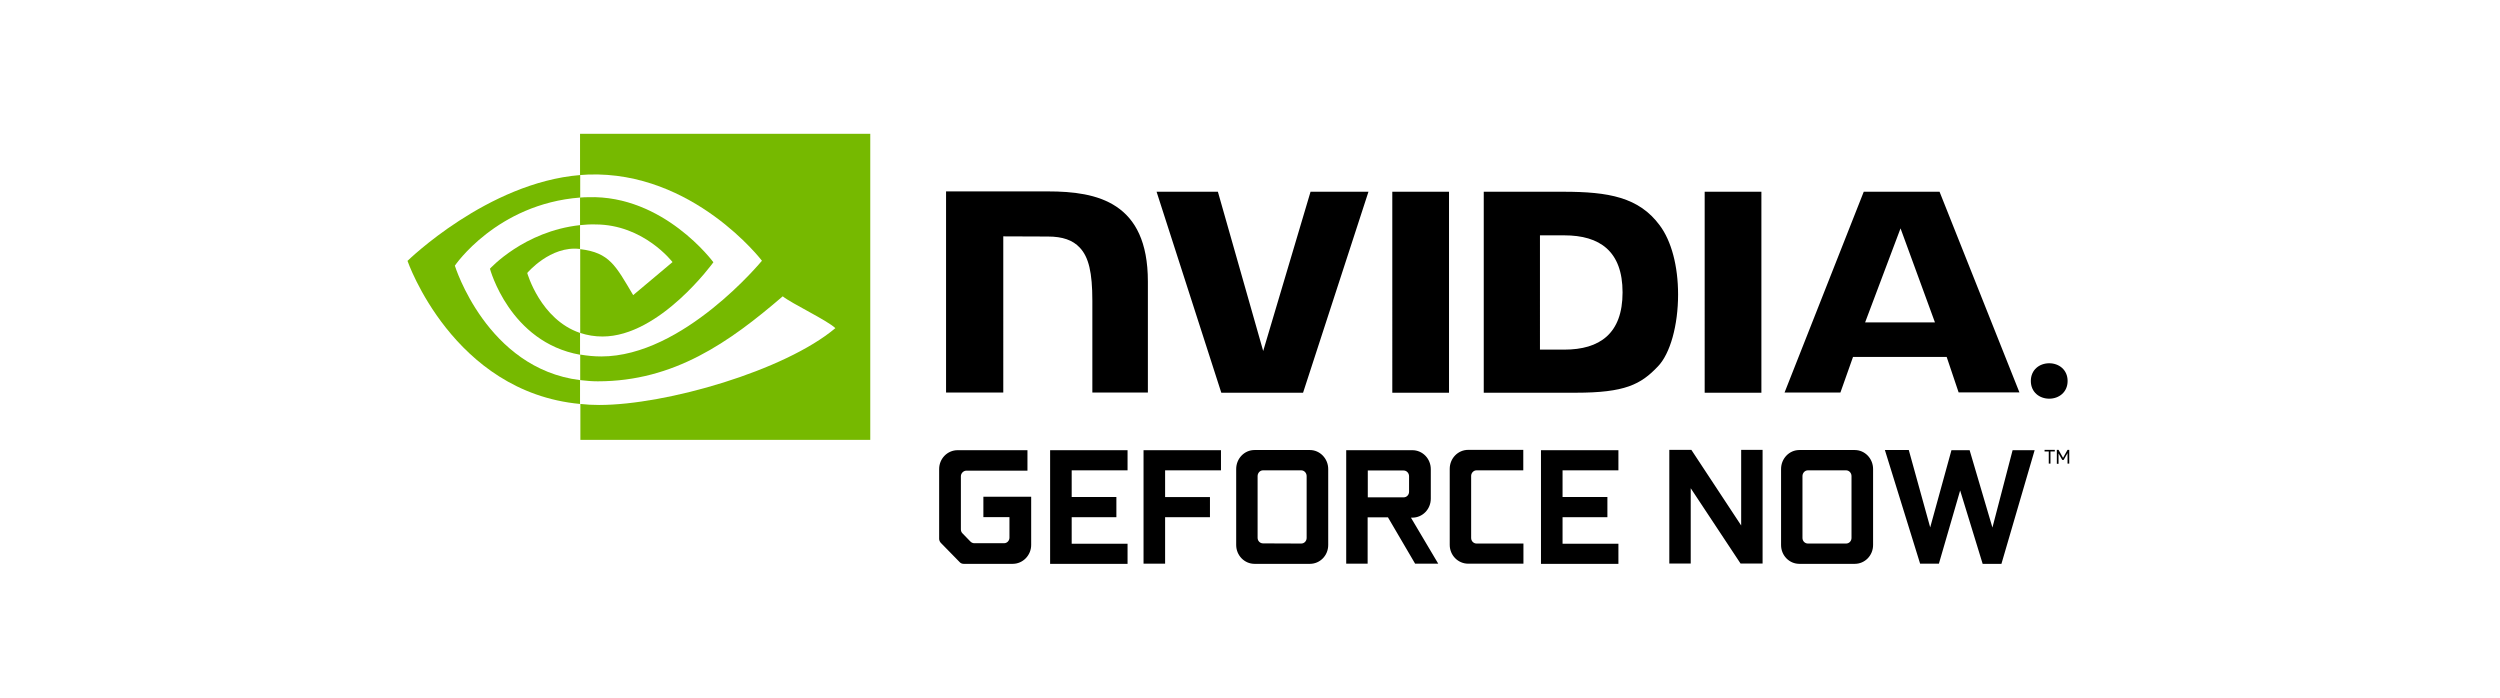
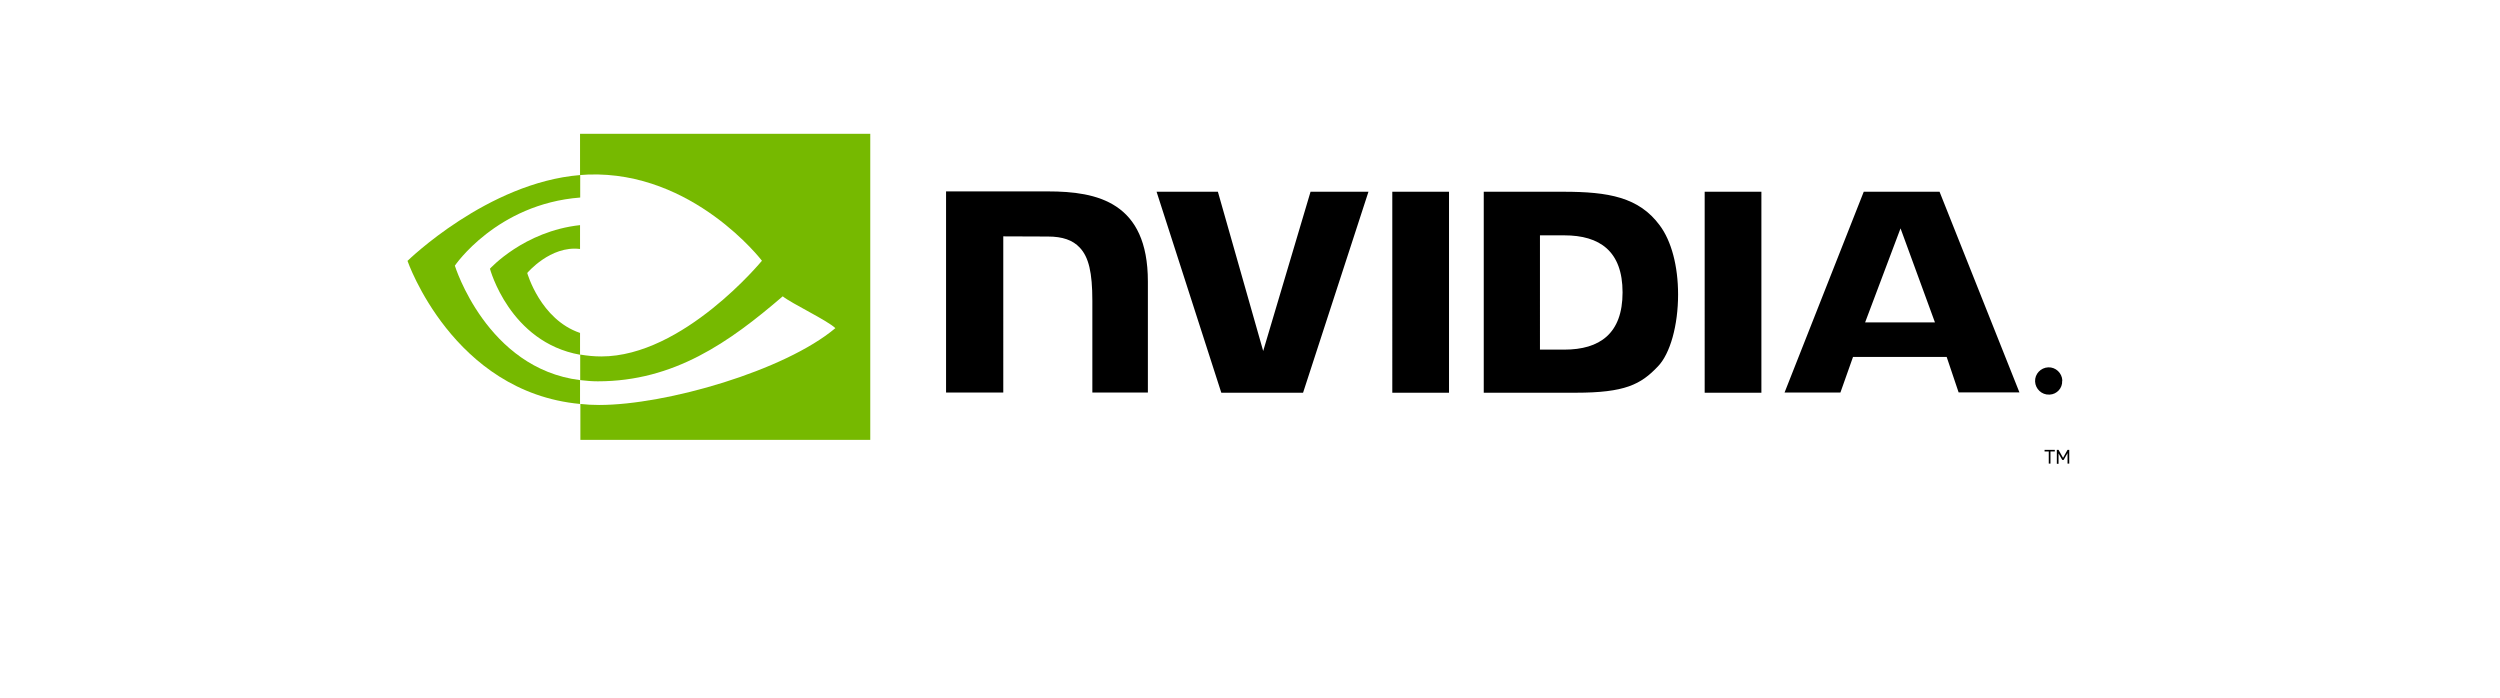
<svg xmlns="http://www.w3.org/2000/svg" width="645" height="180" viewBox="0 0 645 180">
-   <path d="M527.908 97.854v-1.188h.746c.395 0 .965.043.965.526s-.303.662-.791.662h-.92" />
-   <path d="M527.908 98.687h.525l1.188 2.062h1.275l-1.32-2.151c.658.047 1.188-.441 1.23-1.099v-.18c0-1.139-.789-1.49-2.107-1.49h-1.889v4.92h1.1v-2.062" />
-   <path d="M533.443 98.291c0-2.9-2.242-4.569-4.744-4.569-2.506 0-4.744 1.669-4.744 4.569 0 2.901 2.238 4.569 4.744 4.569 2.502 0 4.744-1.668 4.744-4.569" />
  <path d="M532.039 98.291c.092 1.843-1.361 3.427-3.211 3.517h-.129c-1.932.085-3.559-1.452-3.648-3.384-.088-1.937 1.451-3.56 3.383-3.65 1.936-.085 3.557 1.452 3.648 3.384-.043.045-.043.091-.043.133zm-172.826-48.82h14.631v51.852h-14.631V49.471zm-115.13-.089v51.894h14.763V60.981l11.513.044c3.78 0 6.415.924 8.217 2.856 2.329 2.462 3.251 6.461 3.251 13.712v23.682h14.326V72.627c0-20.479-13.051-23.245-25.794-23.245h-26.276zm184.116 8.745c-5.361-7.252-13.178-8.656-24.865-8.656h-20.527v51.852h23.73c12.658 0 16.789-2.107 21.225-6.811 3.164-3.297 5.184-10.591 5.184-18.545-.001-7.293-1.712-13.798-4.747-17.84zm-24.605 32.075h-6.285V60.719h6.285c9.139 0 15.029 4.088 15.029 14.72 0 10.633-5.891 14.763-15.029 14.763zm-65.475-40.731l-12.217 41.086-11.689-41.086h-15.818l16.699 51.852h21.095l16.871-51.852h-14.941zm101.686 0h14.633v51.852h-14.633V49.471zm60.597 0h-19.557l-20.432 51.805h14.412l3.25-9.179h24.168l3.076 9.136h15.691l-20.608-51.762zm-19.203 33.705l9.137-24.258 8.879 24.258h-18.016z" />
-   <path fill="#76B900" d="M149.65 58.082v-7.119c.703-.043 1.406-.088 2.109-.088 19.511-.613 32.296 16.787 32.296 16.787s-13.796 19.157-28.606 19.157c-1.977 0-3.911-.306-5.756-.922V64.276c7.603.924 9.141 4.264 13.666 11.864l10.15-8.523s-7.425-9.712-19.905-9.712c-1.318-.043-2.635.045-3.954.177" />
  <path fill="#76B900" d="M149.65 34.528v10.635l2.109-.132c27.112-.922 44.822 22.235 44.822 22.235s-20.301 24.696-41.439 24.696c-1.843 0-3.646-.177-5.448-.482v6.59c1.494.179 3.033.308 4.526.308 19.686 0 33.924-10.061 47.721-21.926 2.286 1.845 11.644 6.281 13.579 8.213-13.094 10.989-43.636 19.817-60.947 19.817-1.669 0-3.252-.087-4.835-.262v9.273h74.791V34.528H149.65zm0 51.37v5.625c-18.191-3.251-23.245-22.192-23.245-22.192s8.745-9.664 23.245-11.248v6.151h-.043c-7.602-.922-13.58 6.196-13.58 6.196s3.385 11.997 13.623 15.468" />
  <path fill="#76B900" d="M117.351 68.541s10.768-15.907 32.343-17.578v-5.8c-23.905 1.934-44.558 22.146-44.558 22.146s11.689 33.837 44.513 36.912V98.07c-24.081-2.985-32.298-29.529-32.298-29.529z" />
-   <path d="M436.371 116.065l12.852 19.508v-19.508h5.525v29.323h-5.686l-12.854-19.426v19.426h-5.525v-29.323h5.688zM459.514 121.015c0-2.722 2.121-4.908 4.723-4.908h14.295c2.602 0 4.725 2.187 4.725 4.908v19.59c0 2.723-2.123 4.867-4.725 4.867h-14.295c-2.602 0-4.723-2.145-4.723-4.867v-19.59zm16.775 19.218c.801 0 1.4-.659 1.4-1.443v-15.96c0-.825-.641-1.485-1.4-1.485h-9.85c-.801 0-1.402.701-1.402 1.485v15.96c0 .825.641 1.443 1.402 1.443h9.85zM503.475 116.148h4.686l5.885 19.961 5.205-19.961h5.686l-8.568 29.323h-4.844l-5.807-18.93-5.484 18.889h-4.844l-9.09-29.324h6.166l5.525 19.962 5.484-19.92zM242.301 121.015c0-2.681 2.122-4.866 4.765-4.866h18.018v5.278h-15.735c-.801 0-1.441.7-1.441 1.443v13.734c0 .371.161.784.44 1.03l2.002 2.063c.28.289.641.454 1.041.454h7.647c.801 0 1.401-.66 1.401-1.444v-5.279h-6.727v-5.278h12.332v12.454c0 2.64-2.122 4.867-4.765 4.867h-12.652c-.36 0-.761-.123-1.041-.453l-4.845-4.949c-.24-.248-.44-.659-.44-1.03v-18.024zM276.495 121.345v6.889h11.531v5.195h-11.531v6.847h14.414v5.196H270.93v-29.323h19.979v5.196h-14.414zM300.598 145.431h-5.565v-29.282h19.979v5.196h-14.414v6.889h11.571v5.195h-11.571v12.002zM318.936 121.015c0-2.722 2.121-4.908 4.724-4.908h14.295c2.562 0 4.725 2.187 4.725 4.908v19.59c0 2.723-2.123 4.867-4.725 4.867H323.66c-2.561 0-4.724-2.145-4.724-4.867v-19.59zm16.777 19.218c.799 0 1.4-.659 1.4-1.443v-15.96c0-.825-.641-1.485-1.4-1.485h-9.85c-.801 0-1.402.701-1.402 1.485v15.919c0 .825.641 1.444 1.402 1.444l9.85.04zM371.066 145.431h-5.965l-7.008-11.961h-5.244v11.961h-5.527v-29.282h17.059c2.641 0 4.764 2.186 4.764 4.907v7.589c0 2.723-2.123 4.908-4.764 4.908h-.361l7.046 11.878zm-18.177-17.117h9.248c.803 0 1.402-.66 1.402-1.443v-4.001c0-.824-.641-1.483-1.402-1.483h-9.248v6.927zM393.047 121.345h-12.092c-.801 0-1.4.701-1.4 1.444v16.001c0 .825.641 1.443 1.4 1.443h12.092v5.197h-14.254c-2.643 0-4.764-2.187-4.764-4.866v-19.59c0-2.723 2.121-4.909 4.764-4.909h14.215v5.279h.039zM403.139 121.345v6.889h11.57v5.195h-11.57v6.847h14.412v5.196h-19.979v-29.323h19.979v5.196h-14.412z" />
  <g>
    <path d="M530.141 116.065v.413h-1.121v3.134h-.439v-3.134h-1.082v-.413h2.642zm3.283 0h.441v3.547h-.441v-2.722l-1.002 1.772h-.359l-.961-1.691v2.682h-.439v-3.588h.439l1.162 2.063 1.16-2.063z" />
  </g>
</svg>